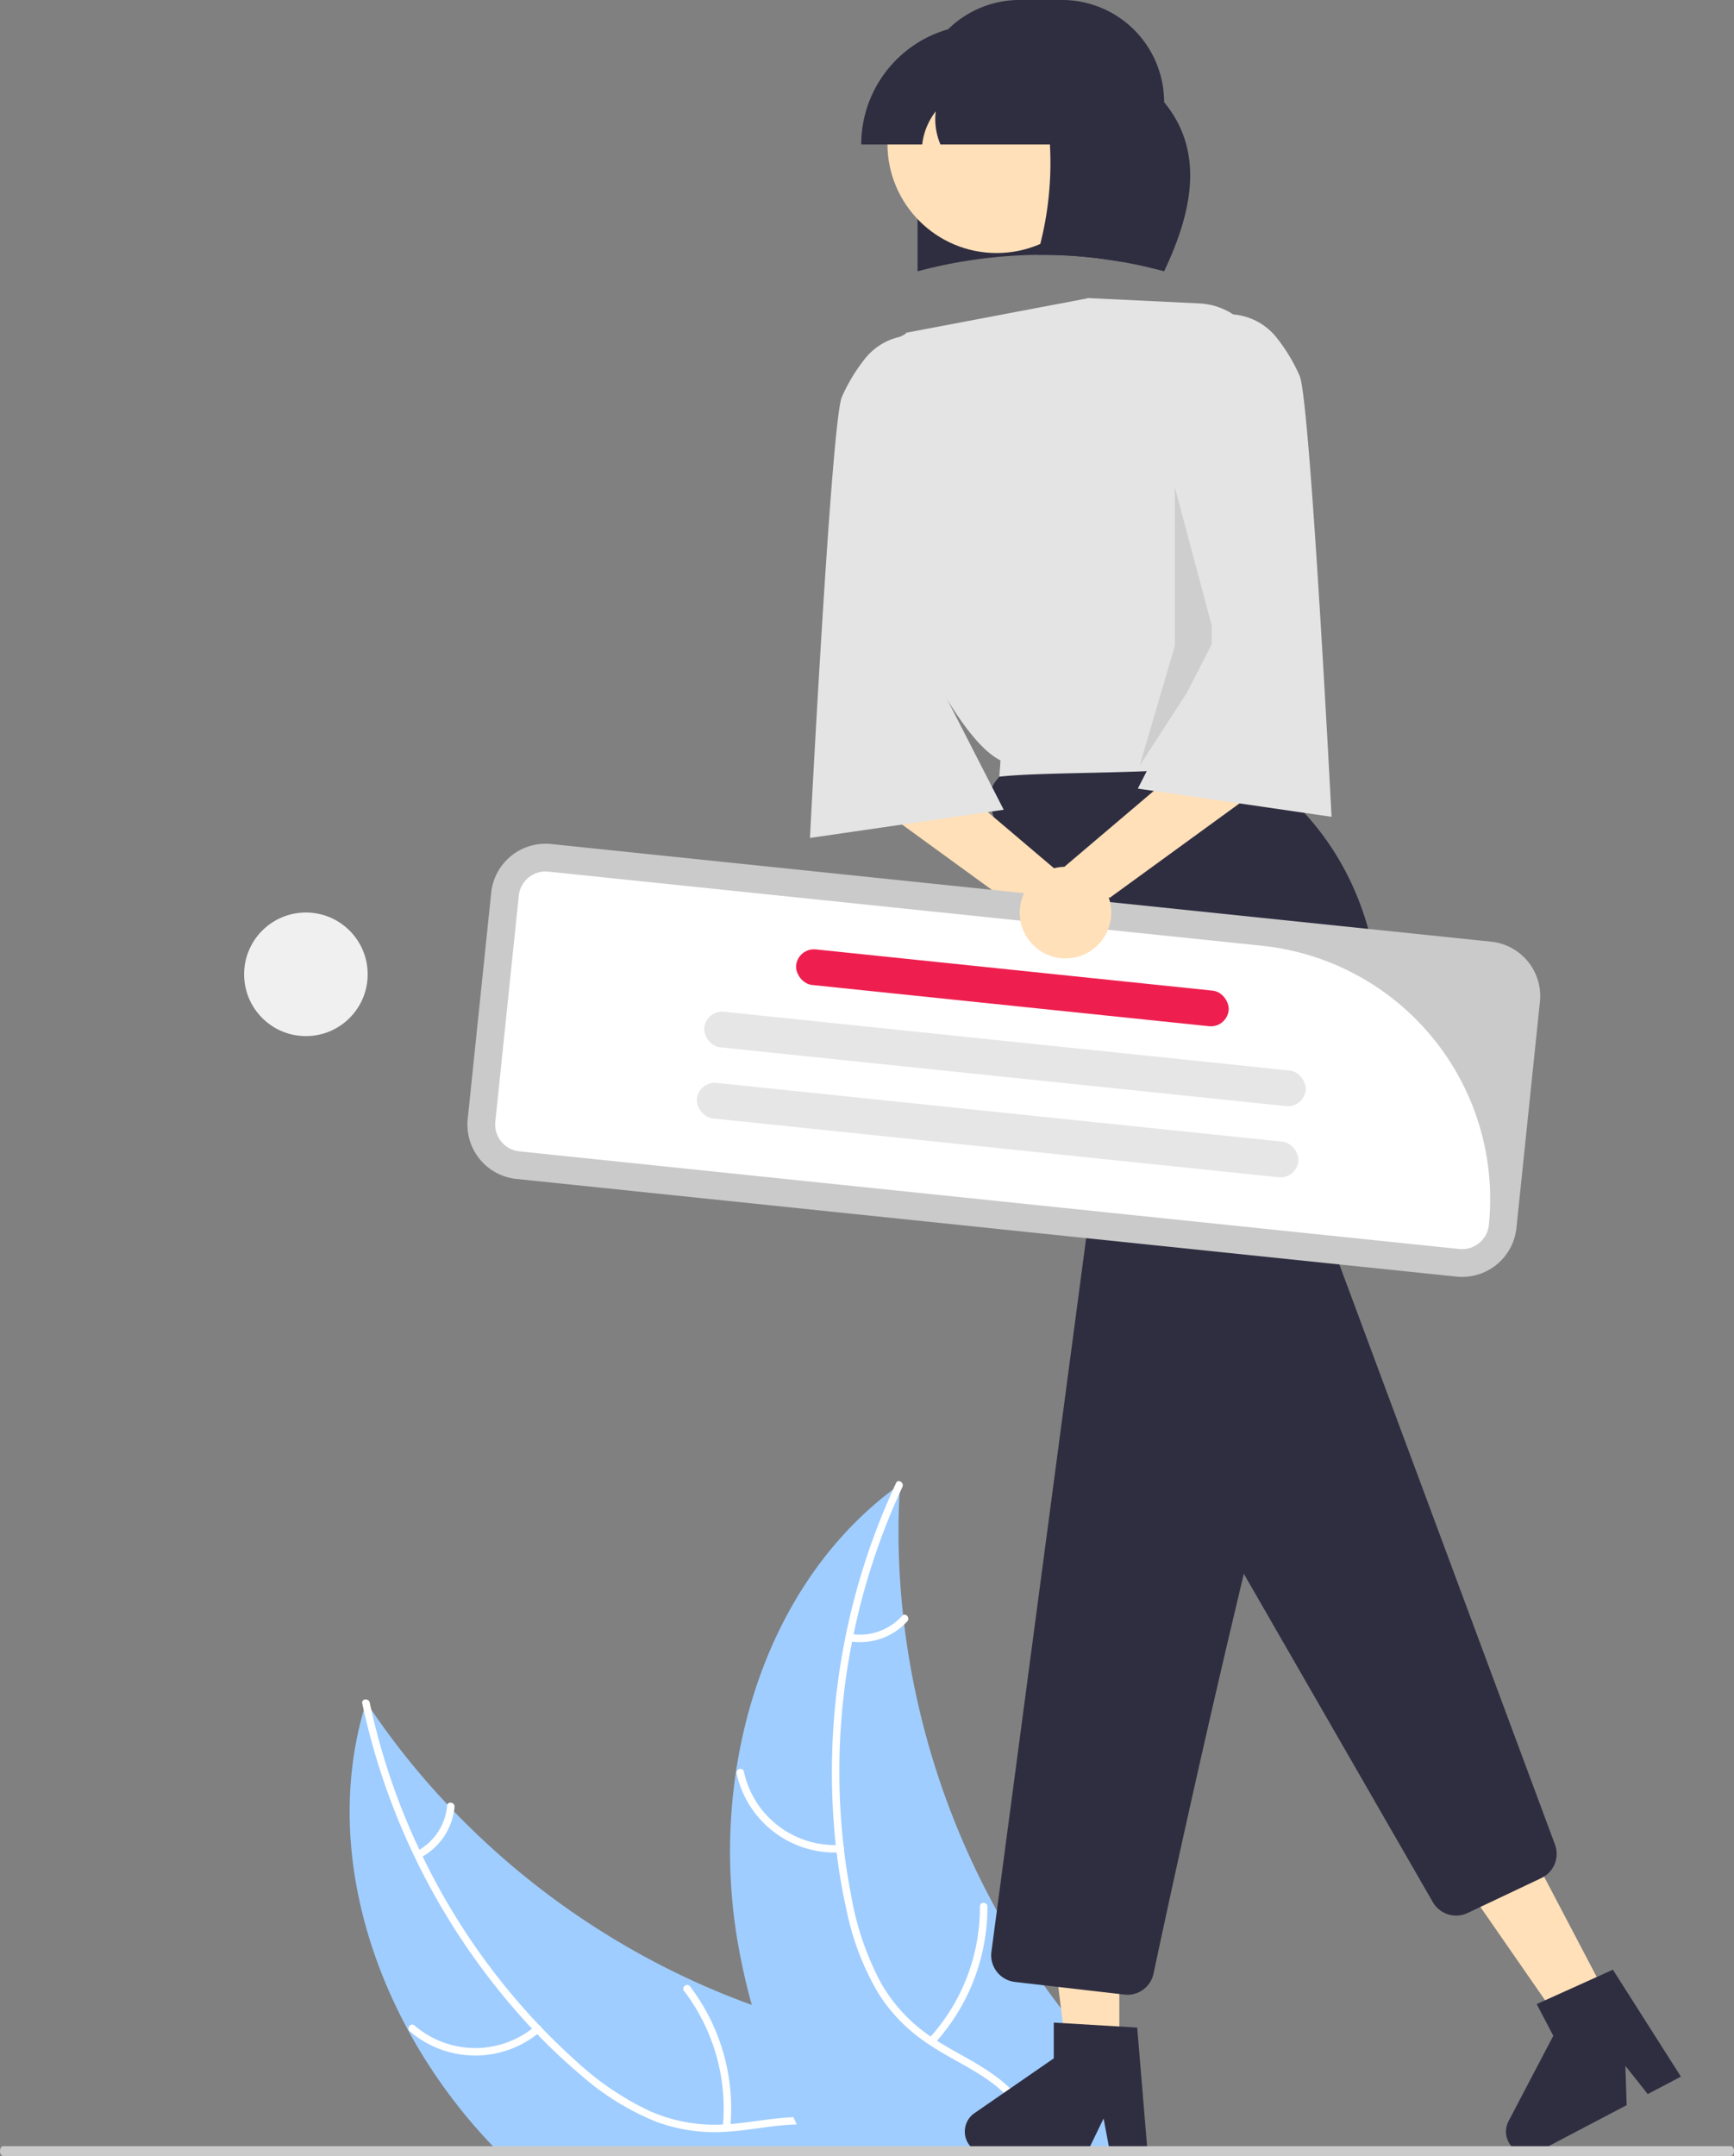
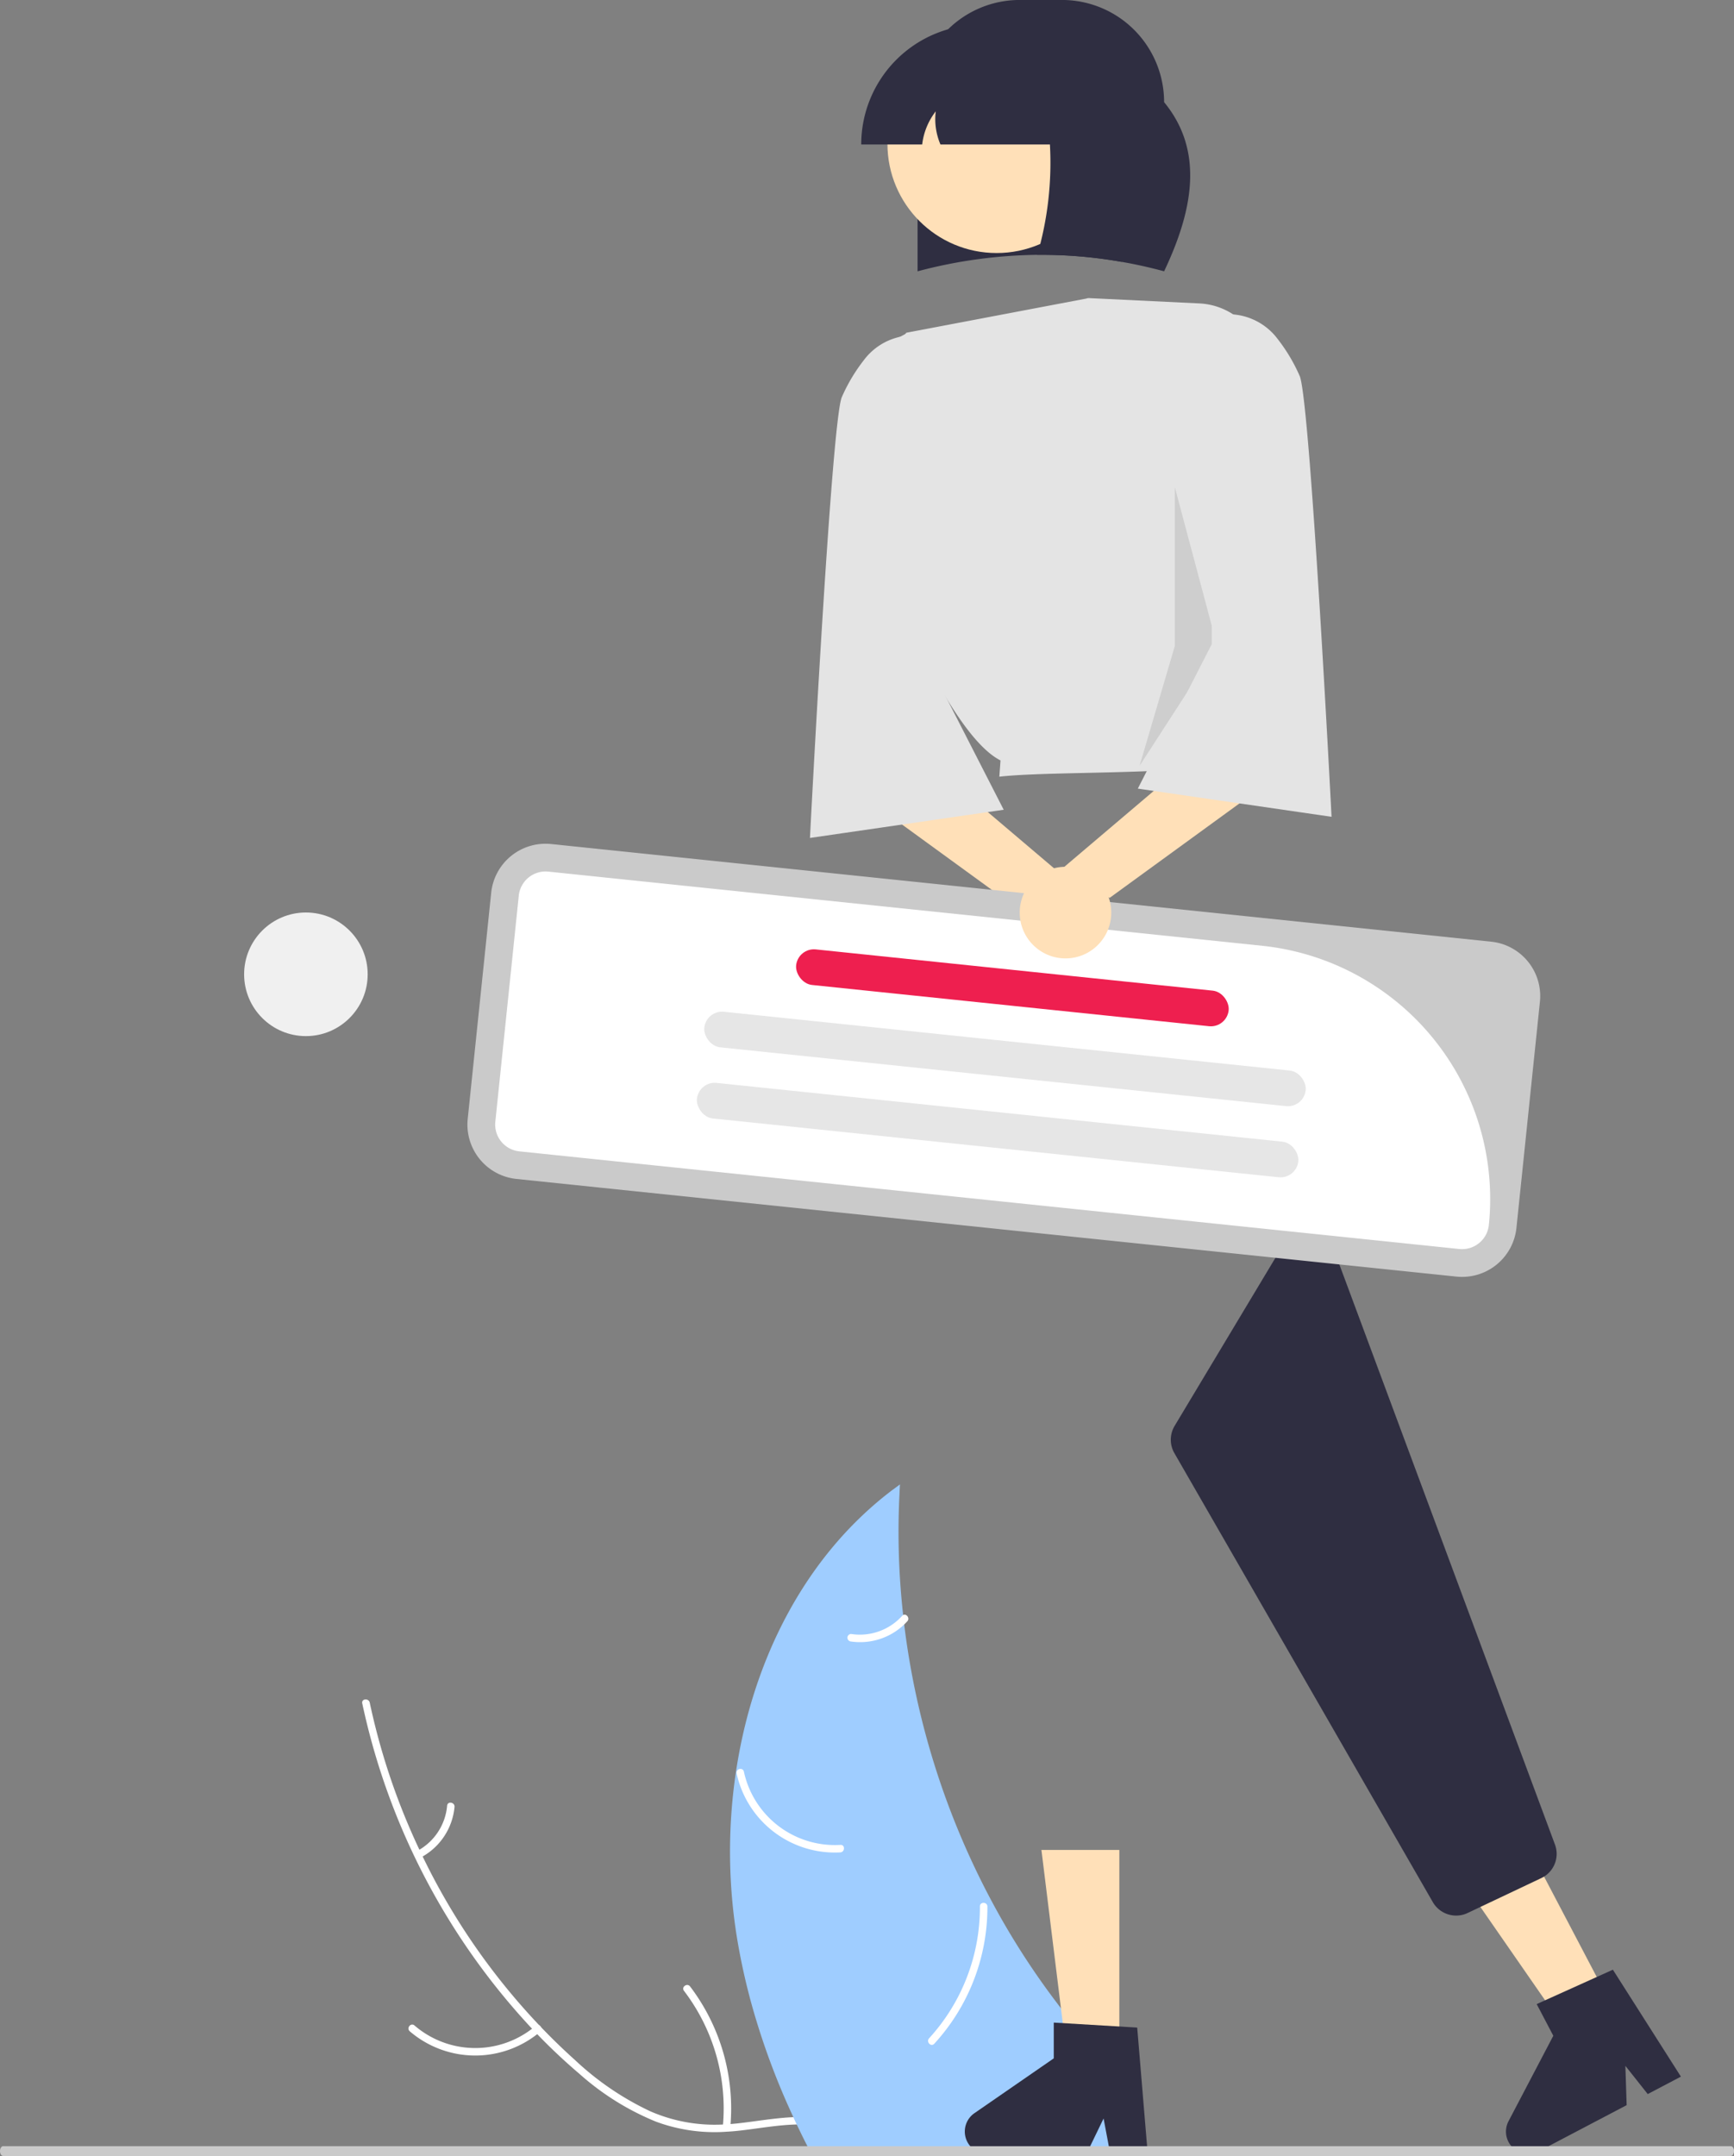
<svg xmlns="http://www.w3.org/2000/svg" width="179" height="222.459" viewBox="0 0 179 222.459">
  <rect x="0" y="0" width="179" height="222.459" fill="#808080" stroke="none" />
  <g id="undraw_share_online_re_gal9" transform="translate(-143.096 -24.408)">
-     <path id="Path_53054" data-name="Path 53054" d="M676.938,686.06H624.788c-.336-.332-.667-.668-.995-1.012a55.859,55.859,0,0,1-8.75-11.96c-5.527-10.187-7.746-22.027-4.583-33.026.081-.281.162-.561.251-.842.17.259.344.519.523.774a78.022,78.022,0,0,0,7.861,9.791c.217.238.442.476.672.71a81.442,81.442,0,0,0,24.5,17.41q3.074,1.422,6.267,2.572c1.65.6,3.325,1.139,5.013,1.624,7.088,2.028,15.182,3.546,19.379,9.6a13.877,13.877,0,0,1,1.692,3.342C676.738,685.38,676.844,685.72,676.938,686.06Z" transform="translate(-429.818 -439.193)" fill="#9fcdff" />
    <path id="Path_53055" data-name="Path 53055" d="M664.952,684.681a11.5,11.5,0,0,1,.914,1.012h-1.029a11,11,0,0,0-1.029-1.012,8.875,8.875,0,0,0-3.992-2,12.857,12.857,0,0,0-2.908-.238c-1.93.042-3.878.4-5.782.621-.48.055-.961.1-1.437.123a17.4,17.4,0,0,1-7.317-1.033,27.435,27.435,0,0,1-7.9-4.928,59.737,59.737,0,0,1-4.37-4.107l-.536-.561A70.784,70.784,0,0,1,612.2,639.7c-.055-.234-.106-.472-.157-.71-.1-.489.672-.557.774-.072.051.238.1.476.157.714a69.046,69.046,0,0,0,4.97,14.46c.106.238.217.472.336.7a68.651,68.651,0,0,0,12.049,17.427c.047.055.1.106.153.162q1.716,1.792,3.567,3.452a29.818,29.818,0,0,0,7.725,5.247,16.614,16.614,0,0,0,7.517,1.365c.255-.009.514-.026.774-.047.2-.017.408-.034.617-.055,1.947-.208,3.912-.574,5.88-.655a15.2,15.2,0,0,1,2.67.111A10.032,10.032,0,0,1,664.952,684.681Z" transform="translate(-431.553 -438.826)" fill="#fff" />
    <path id="Path_53056" data-name="Path 53056" d="M636.847,718.25a10.385,10.385,0,0,1-13.447-.06c-.377-.326.111-.927.489-.6a9.616,9.616,0,0,0,12.509.031C636.778,717.3,637.225,717.929,636.847,718.25Z" transform="translate(-438.004 -484.188)" fill="#fff" />
    <path id="Path_53057" data-name="Path 53057" d="M694.081,722.52a20.016,20.016,0,0,0-4.008-14.025c-.3-.4.328-.845.631-.45a20.82,20.82,0,0,1,4.142,14.6c-.049.5-.812.366-.764-.128Z" transform="translate(-476.37 -478.668)" fill="#fff" />
    <path id="Path_53058" data-name="Path 53058" d="M625.218,668.618a5.878,5.878,0,0,0,3.067-4.659c.042-.5.806-.366.764.128a6.587,6.587,0,0,1-3.381,5.162.4.4,0,0,1-.54-.091.389.389,0,0,1,.091-.54Z" transform="translate(-439.033 -453.234)" fill="#fff" />
    <path id="Path_53059" data-name="Path 53059" d="M744.294,655.372l-.234.319H709.89c-.174-.336-.349-.672-.519-1.012q-.567-1.11-1.1-2.236c-.119-.247-.242-.5-.349-.757v0a75.326,75.326,0,0,1-4.29-11.569v0a66.39,66.39,0,0,1-1.475-6.6,55.529,55.529,0,0,1-.174-17.381l.013-.089c1.722-11.462,7.079-22.249,16.22-29.128,0,0,0,0,.009,0,.234-.178.463-.344.7-.519-.017.31-.034.612-.047.923v.017a77.307,77.307,0,0,0,.378,12.547v0c.03.323.068.646.106.969v0a81.623,81.623,0,0,0,9.081,28.639,0,0,0,0,0,0,0h0a78.556,78.556,0,0,0,6.484,10.14c3.338,4.439,7.308,8.979,8.941,14.107.1.31.191.621.272.935C744.2,654.909,744.247,655.143,744.294,655.372Z" transform="translate(-482.927 -408.824)" fill="#9fcdff" />
-     <path id="Path_53060" data-name="Path 53060" d="M747.582,655.238h-.791c-.017-.34-.047-.676-.094-1.012a9.053,9.053,0,0,0-2.126-4.775c-1.934-2.206-4.685-3.461-7.168-4.923-.417-.247-.825-.5-1.22-.77a17.319,17.319,0,0,1-5.225-5.229,27.671,27.671,0,0,1-3.338-8.69,58.708,58.708,0,0,1-1.012-5.91c-.038-.255-.068-.514-.094-.774a70.638,70.638,0,0,1,5.927-36.7c.093-.221.2-.442.3-.659.208-.451.867-.038.655.408-.1.217-.2.438-.3.655a69.421,69.421,0,0,0-4.741,14.549c-.055.255-.106.51-.153.761a68.782,68.782,0,0,0-.876,21.16c.008.085.017.166.025.246q.3,2.462.774,4.889a29.918,29.918,0,0,0,3.01,8.839,16.592,16.592,0,0,0,5.178,5.608c.213.153.429.3.651.438.174.11.349.221.527.327,2.44,1.462,5.106,2.678,7.147,4.711a10.05,10.05,0,0,1,2.849,5.837A9.931,9.931,0,0,1,747.582,655.238Z" transform="translate(-497.144 -408.371)" fill="#fff" />
    <path id="Path_53061" data-name="Path 53061" d="M713.653,664.067a10.385,10.385,0,0,1-10.7-8.144c-.105-.487.647-.673.752-.185a9.616,9.616,0,0,0,9.969,7.555C714.172,663.264,714.148,664.038,713.653,664.067Z" transform="translate(-483.817 -448.524)" fill="#fff" />
    <path id="Path_53062" data-name="Path 53062" d="M749.573,701.937a20.016,20.016,0,0,0,5.244-13.612c0-.5.771-.477.774.021a20.819,20.819,0,0,1-5.485,14.153c-.338.367-.869-.2-.533-.562Z" transform="translate(-510.566 -467.212)" fill="#fff" />
    <path id="Path_53063" data-name="Path 53063" d="M730.27,620.016a5.879,5.879,0,0,0,5.254-1.873c.333-.372.864.193.533.562a6.588,6.588,0,0,1-5.807,2.086.4.4,0,0,1-.376-.4.389.389,0,0,1,.4-.377Z" transform="translate(-499.3 -427.008)" fill="#fff" />
    <path id="Path_53068" data-name="Path 53068" d="M654.094,545.516h-5.45L646.052,524.5h8.043Z" transform="translate(-395.45 -309.213)" fill="#ffe0b8" />
    <path id="Path_53069" data-name="Path 53069" d="M777.273,730.563h-3.867l-.69-3.651-1.768,3.651H760.693a2.305,2.305,0,0,1-1.31-4.2l8.19-5.656v-3.691l8.614.514Z" transform="translate(-515.698 -483.912)" fill="#2f2e41" />
    <path id="Path_53070" data-name="Path 53070" d="M761.15,536.019l-4.825,2.533-12.067-17.4,7.122-3.739Z" transform="translate(-451.919 -305.138)" fill="#ffe0b8" />
    <path id="Path_53071" data-name="Path 53071" d="M907.938,715.211l-3.424,1.8-2.308-2.911.132,4.054-9.08,4.768a2.305,2.305,0,0,1-3.114-3.112l4.622-8.815-1.716-3.268,7.866-3.549Z" transform="translate(-591.323 -476.532)" fill="#2f2e41" />
    <path id="Path_53072" data-name="Path 53072" d="M746.927,236.7V254.15a50.183,50.183,0,0,1,12.361-1.7,47.093,47.093,0,0,1,8.726.727q2.154.376,4.363.971c3.087-6.49,4.061-12.518,0-17.452a10.542,10.542,0,0,0-10.545-10.544h-4.361A10.542,10.542,0,0,0,746.927,236.7Z" transform="translate(-509.111 -201.747)" fill="#2f2e41" />
    <path id="Path_53073" data-name="Path 53073" d="M835.482,593.926,808.8,547.591a2.772,2.772,0,0,1,.03-2.8l11.361-18.935a2.769,2.769,0,0,1,4.979.484L848.1,588.006a2.759,2.759,0,0,1-1.419,3.443l-7.611,3.605a2.746,2.746,0,0,1-1.175.264A2.783,2.783,0,0,1,835.482,593.926Z" transform="translate(-544.479 -373.255)" fill="#2f2e41" />
-     <path id="Path_53074" data-name="Path 53074" d="M778.349,531.255l-11.284-1.3a2.77,2.77,0,0,1-2.428-3.116l10.071-75.829a2.159,2.159,0,0,0-.042-.791l-10.123-41.763a2.737,2.737,0,0,1,.433-2.257c1.57-2.164,6.948-7.207,22.947-7.3h.017a2.779,2.779,0,0,1,2.528,1.625l2.134,4.695a2.163,2.163,0,0,0,.72.87c2.937,2.079,17.167,13.75,8.812,39.374-8.212,25.185-18.734,74.078-20.76,83.623a2.755,2.755,0,0,1-2.7,2.193A2.808,2.808,0,0,1,778.349,531.255Z" transform="translate(-519.197 -301.045)" fill="#2f2e41" />
    <circle id="Ellipse_1701" data-name="Ellipse 1701" cx="11.271" cy="11.271" r="11.271" transform="translate(234.707 27.974)" fill="#ffe0b8" />
    <path id="Path_53075" data-name="Path 53075" d="M744.564,347.877l.124-1.676c-.087-.044-.174-.091-.265-.145-5.057-2.933-11.474-17.979-15.5-28.625a12.216,12.216,0,0,1,5.795-15.153h0a.59.59,0,0,0,.249-.208l18.6-3.529a.588.588,0,0,1,.254-.044l11.395.549a6.99,6.99,0,0,1,6.476,5.415l3.7,31.267c.013.056-.146.681-.117.731l.273.471c.345.6,1.211,4.618,2.026,6.069C775.793,348.4,752.483,347,744.564,347.877Z" transform="translate(-498.309 -243.33)" fill="#e4e4e4" />
    <path id="Path_53076" data-name="Path 53076" d="M673.541,193.818l4.363,16.361-8,12.361,3.635-12.361Z" transform="translate(-409.165 -119.125)" opacity="0.1" />
    <path id="Path_53077" data-name="Path 53077" d="M737.042,420.345l16,11.634,5.454-2.545-12-10.18Z" transform="translate(-503.426 -312.748)" fill="#ffe0b8" />
    <path id="Path_53078" data-name="Path 53078" d="M733.156,341.586l7.635,14.907-20,2.909s2.181-42.538,3.272-45.447a17.693,17.693,0,0,1,2.281-3.841,6.373,6.373,0,0,1,6.808-2.34h0Z" transform="translate(-494.083 -248.533)" fill="#e4e4e4" />
    <circle id="Ellipse_1702" data-name="Ellipse 1702" cx="4.726" cy="4.726" r="4.726" transform="translate(249.451 116.029)" fill="#9e616a" />
    <path id="Path_53079" data-name="Path 53079" d="M743.329,441.029l-97.04-10.077a5.64,5.64,0,0,0-6.192,5.027l-2.424,23.338a5.64,5.64,0,0,0,5.027,6.192l1.424.148,7.34.762,88.276,9.167a5.639,5.639,0,0,0,6.192-5.027l2.424-23.338A5.64,5.64,0,0,0,743.329,441.029Z" transform="translate(-446.295 -319.455)" fill="#cacaca" />
    <path id="Path_53080" data-name="Path 53080" d="M743.907,476.609l-97.04-10.077a2.781,2.781,0,0,1-2.476-3.05l2.423-23.338a2.781,2.781,0,0,1,3.05-2.476l73.7,7.654a26.271,26.271,0,0,1,23.39,28.812A2.781,2.781,0,0,1,743.907,476.609Z" transform="translate(-450.164 -323.325)" fill="#fff" />
    <rect id="Rectangle_1646" data-name="Rectangle 1646" width="44.889" height="3.69" rx="1.845" transform="translate(225.471 122.179) rotate(5.929)" fill="#ee1f4f" />
    <rect id="Rectangle_1647" data-name="Rectangle 1647" width="62.414" height="3.69" rx="1.845" transform="translate(215.992 128.613) rotate(5.929)" fill="#e6e6e6" />
    <rect id="Rectangle_1648" data-name="Rectangle 1648" width="62.414" height="3.69" rx="1.845" transform="translate(215.23 135.953) rotate(5.929)" fill="#e6e6e6" />
    <path id="Path_53081" data-name="Path 53081" d="M792.753,414.123l-12,10.18,5.454,2.545,16-11.635Z" transform="translate(-528.56 -309.798)" fill="#ffe0b8" />
    <path id="Path_53082" data-name="Path 53082" d="M808.059,302.643h0a6.373,6.373,0,0,1,6.808,2.34,17.7,17.7,0,0,1,2.281,3.841c1.091,2.909,3.272,45.447,3.272,45.447l-20-2.909,7.635-14.906Z" transform="translate(-539.869 -245.583)" fill="#e4e4e4" />
    <circle id="Ellipse_1703" data-name="Ellipse 1703" cx="4.726" cy="4.726" r="4.726" transform="translate(248.36 113.847)" fill="#ffe0b8" />
    <path id="Path_53083" data-name="Path 53083" d="M745.605,232.141h13.089v6.181h1.454v18.3a47.1,47.1,0,0,0-8.726-.727,34.073,34.073,0,0,0,1.3-11.391h-11.3a6.629,6.629,0,0,1-.487-3.419,6.889,6.889,0,0,0-1.4,3.419h-6.292a12.362,12.362,0,0,1,12.362-12.362Z" transform="translate(-501.243 -205.188)" fill="#2f2e41" />
    <path id="Path_53084" data-name="Path 53084" d="M598.384,747.516a.667.667,0,0,1-.1.358.284.284,0,0,1-.232.148H419.712c-.181,0-.328-.226-.328-.506s.147-.506.328-.506H598.057a.285.285,0,0,1,.232.148A.669.669,0,0,1,598.384,747.516Z" transform="translate(-276.288 -501.155)" fill="#cacaca" />
    <circle id="Ellipse_1706" data-name="Ellipse 1706" cx="6.377" cy="6.377" r="6.377" transform="translate(168.297 118.562)" fill="#f0f0f0" />
  </g>
</svg>